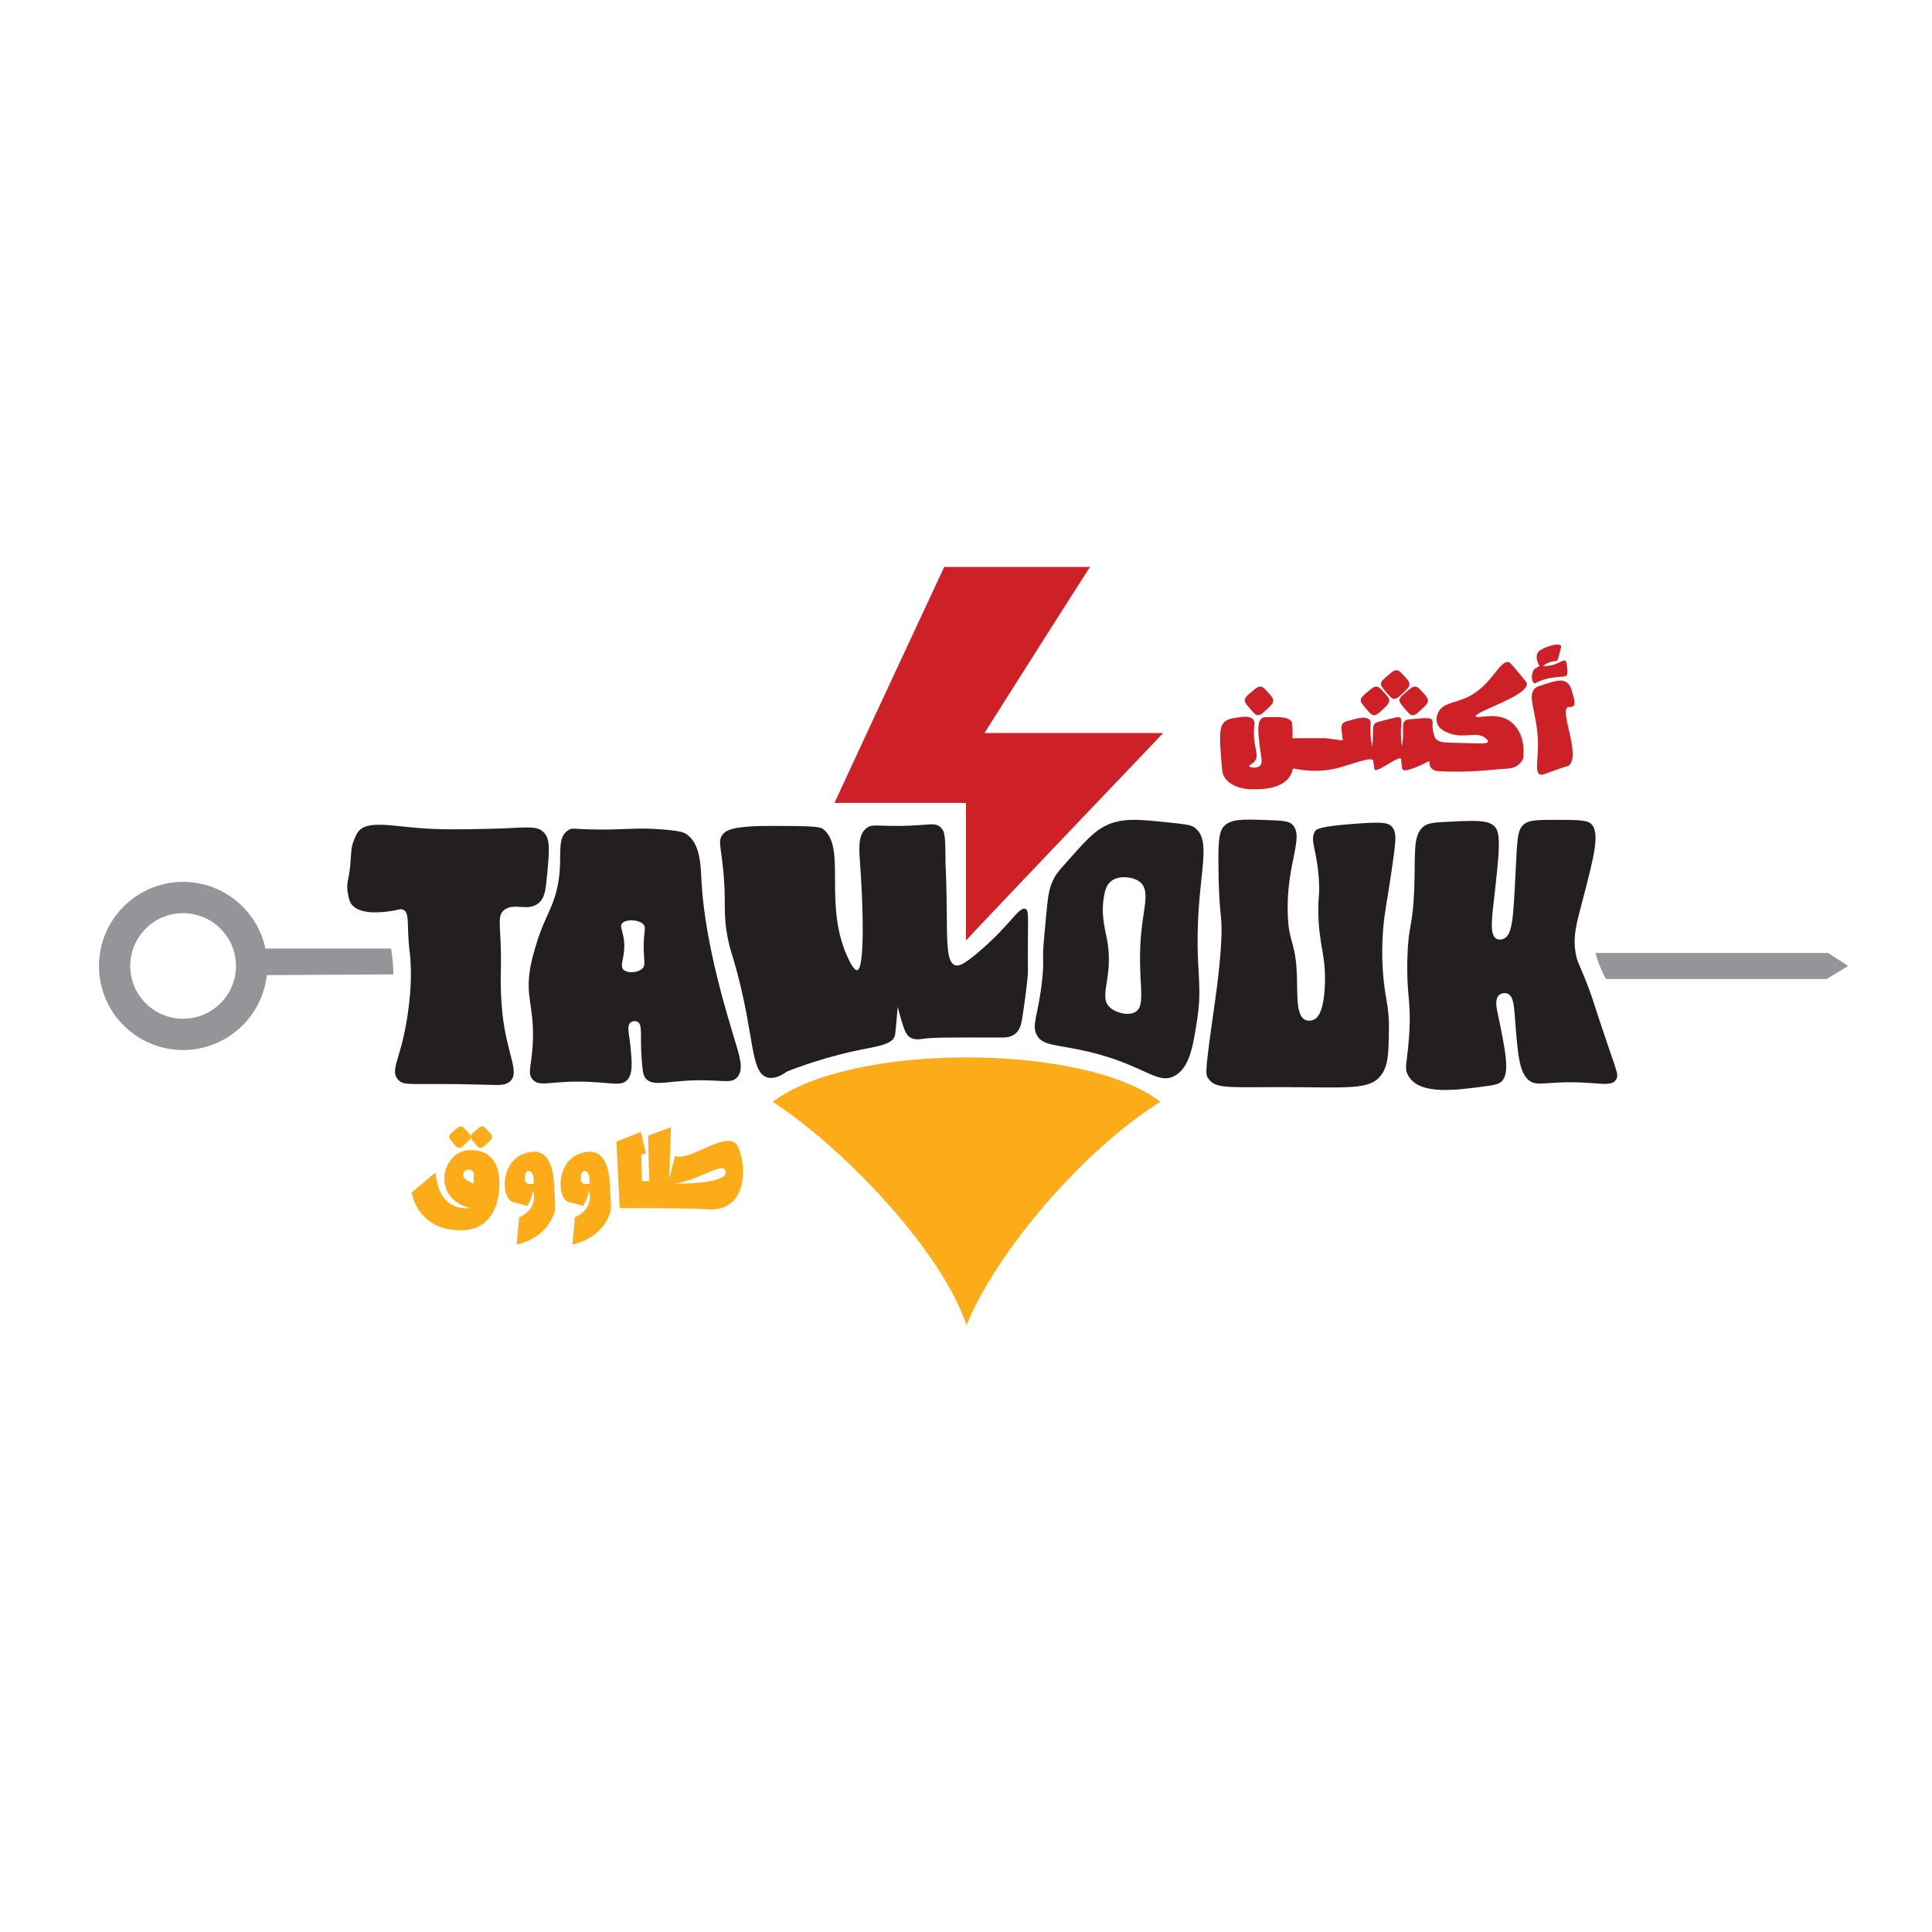
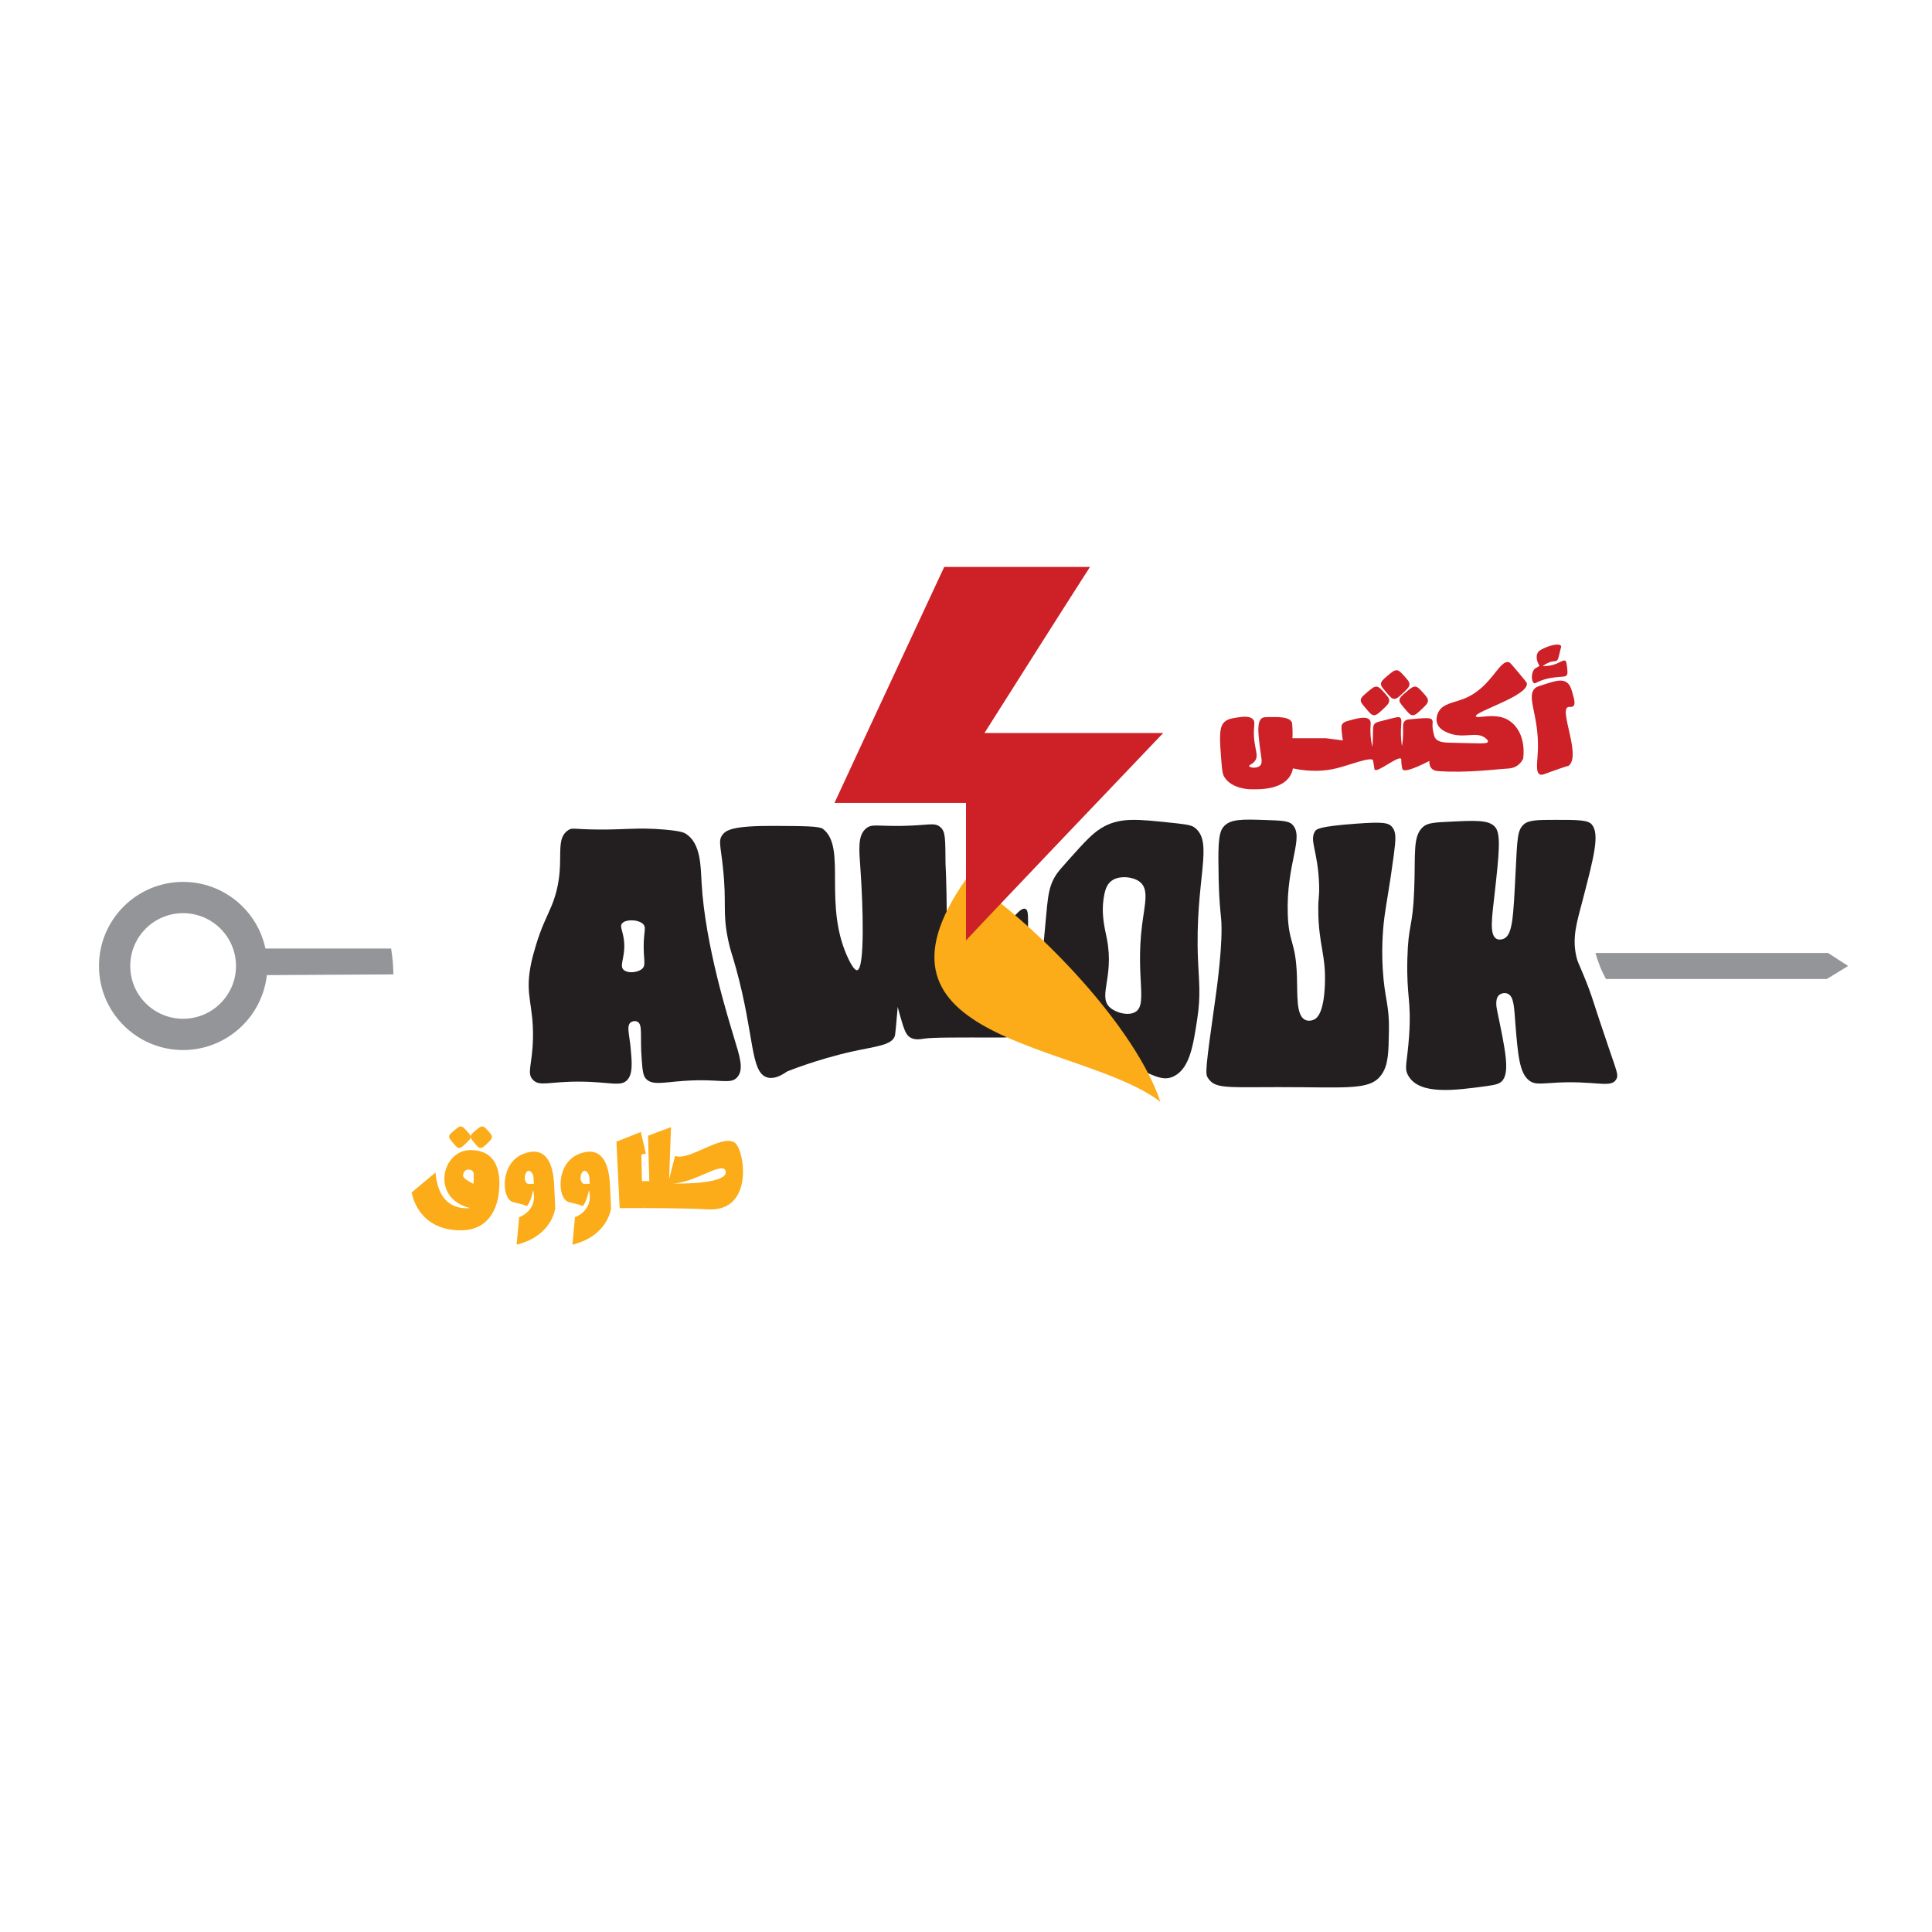
<svg xmlns="http://www.w3.org/2000/svg" version="1.1" id="Layer_1" x="0px" y="0px" viewBox="0 0 691.302 691.302" style="enable-background:new 0 0 691.302 691.302;" xml:space="preserve">
  <style type="text/css">
	.st0{fill:#FBAC18;}
	.st1{fill:#CD2027;}
	.st2{fill:#231F20;}
	.st3{opacity:0;fill:none;}
	.st4{fill:#939598;}
</style>
  <g>
    <g>
      <g>
        <path class="st4" d="M139.946,339.398c-15.188,0-29.792,0-44.98,0c-2.855-13.601-15-23.843-29.441-23.843     c-16.623,0-30.112,13.489-30.112,30.112c0,16.568,13.489,30.057,30.112,30.057c15.448,0,28.321-11.754,29.944-26.81     c15.293-0.086,30.002-0.173,45.295-0.259c-0.019-1.441-0.09-2.984-0.234-4.616C140.385,342.385,140.182,340.835,139.946,339.398z      M65.525,364.529c-10.467,0-18.918-8.452-18.918-18.863c0-10.467,8.452-18.918,18.918-18.918     c10.411,0,18.918,8.451,18.918,18.918C84.443,356.077,75.936,364.529,65.525,364.529z" />
        <path class="st4" d="M654.095,340.981c-27.739,0-55.478,0-83.217,0c0.395,1.437,0.908,3.016,1.578,4.693     c0.692,1.733,1.435,3.276,2.162,4.623c26.351,0,52.703,0,79.054,0l7.622-4.658L654.095,340.981z" />
-         <path class="st2" d="M149.056,296.218c8.576,0.733,15.572,0.579,25.822,0.353c13.406-0.296,17.014-1.424,19.68,1.254     c2.397,2.408,2.01,6.585,1.236,14.938c-0.527,5.691-0.849,8.561-3.075,10.384c-3.891,3.186-8.559-0.3-12.191,2.385     c-3.134,2.317-0.921,5.846-1.319,21.801c-0.044,1.775-0.154,6.038,0.248,11.79c0.083,1.187,0.192,2.385,0.335,3.681     c1.619,14.674,6.324,20.894,2.691,24.152c-1.656,1.485-3.919,1.322-8.628,1.184c-26.8-0.785-29.209,0.741-31.441-1.842     c-3.275-3.791,1.662-7.366,3.948-26.971c0.495-4.249,0.91-9.627,0.494-15.913c-0.23-3.476-0.383-2.661-0.641-6.584     c-0.48-7.3,0.103-10.141-1.78-11.221c-1.137-0.652-1.893,0.071-5.404,0.507c-2.428,0.302-9.63,1.197-12.837-2.077     c-1.113-1.136-1.34-2.361-1.748-4.562c-0.644-3.476,0.363-4.53,0.857-9.619c0.466-4.795,0.131-6.44,1.515-9.674     c0.561-1.31,0.885-2.068,1.474-2.762C131.444,293.712,139.173,295.373,149.056,296.218z" />
        <path class="st2" d="M207.316,387.021c-11.001-0.046-14.187,1.869-16.611-0.637c-2.367-2.448-0.192-5.167,0-14.976     c0.231-11.808-2.783-14.978-0.928-25.313c0.526-2.93,1.258-5.402,1.855-7.422c2.182-7.373,4.255-10.899,5.804-14.735     c5.805-14.38,0.228-23.174,5.926-26.917c1.479-0.971,1.688-0.27,10.646-0.201c10.169,0.079,14.027-0.793,23.502,0     c6.157,0.515,7.297,1.115,8.035,1.607c5.212,3.473,5.154,11.408,5.499,17.506c1.257,22.256,9.588,48.571,11.672,55.586     c1.817,6.115,3.612,11.009,1.117,13.897c-2.454,2.841-6.183,0.413-19.256,1.349c-7.397,0.53-11.217,1.667-13.477-0.803     c-1.024-1.119-1.193-3.077-1.496-6.94c-0.653-8.32,0.471-12.402-1.514-13.431c-0.769-0.399-1.788-0.227-2.398,0.228     c-1.624,1.212-0.458,4.519-0.042,9.103c0.477,5.26,0.812,9.154-1.097,11.388C222.221,389.039,218.417,387.067,207.316,387.021z      M222.759,330.224c-1.085,0.984-0.198,2.268,0.314,4.998c1.317,7.01-2.125,10.497,0.43,12.084     c1.571,0.975,4.519,0.641,6.021-0.456c1.697-1.24,0.831-2.865,0.792-8.036c-0.043-5.589,1.212-7.093-0.474-8.404     C228.004,328.98,224.167,328.946,222.759,330.224z" />
        <path class="st2" d="M366.846,325.198c1.63,0.529,0.765,3.907,0.959,22.548c0.022,2.095-1.151,11.061-1.998,16.35     c-0.339,2.115-0.731,4.362-2.543,5.813c-1.689,1.353-3.764,1.338-4.794,1.336c-16.451-0.03-24.681-0.078-27.821,0.402     c-1.413,0.216-3.551,0.607-5.223-0.603c-1.428-1.034-2.076-3.181-3.315-7.432c-0.4-1.372-0.693-2.529-0.891-3.352     c-0.131,1.64-0.34,4.12-0.636,7.166c-0.277,2.845-0.325,3.04-0.381,3.216c-1.115,3.476-7.078,3.76-15.367,5.625     c-13.054,2.936-23.201,7.131-23.201,7.131c-3.656,2.592-5.904,2.507-7.208,2.089c-6.003-1.924-4.412-14.887-11.076-39.047     c-1.594-5.781-1.998-6.171-2.816-10.137c-2.123-10.293-0.415-12.554-1.877-26.094c-0.843-7.807-1.664-9.404-0.188-11.451     c1.292-1.791,3.9-3.316,18.516-3.24c10.78,0.056,16.168,0.085,17.441,1.051c8.837,6.704-0.342,27.441,9.404,47.057     c0.528,1.063,1.913,3.736,2.913,3.515c2.742-0.604,2.075-22.88,1.131-36.283c-0.48-6.822-1.077-11.98,2.101-14.499     c2.063-1.635,3.875-0.699,12.608-0.84c9.764-0.158,11.752-1.396,13.869,0.42c1.879,1.612,1.787,3.852,1.878,13.388     c0,0,0.343,4.982,0.452,18.832c0.082,10.435,0.181,16.096,2.863,17.175c1.362,0.548,3.153-0.184,8.135-4.369     C361.402,331.203,364.471,324.426,366.846,325.198z" />
        <path class="st2" d="M427.239,295.967c-1.235-0.86-3.948-1.147-9.353-1.698c-10.455-1.081-16.588-1.765-22.609,1.345     c-3.97,2.051-7.014,5.448-13.102,12.264c-2.404,2.691-3.617,4.059-4.412,5.338c-3.11,4.919-2.867,9.529-4.125,21.992     c-0.882,8.779,0.088,7.5-0.728,15.308c-1.39,13.168-3.926,16.014-1.919,19.852c2.073,3.948,7.059,3.287,18.242,5.889     c20.293,4.743,24.793,12.11,31.057,8.713c5.47-2.956,6.683-11.007,8.139-20.58c1.279-8.382,0.551-13.477,0.243-20.823     C427.415,314.474,434.672,301.173,427.239,295.967z M408.677,330.808c-2.518,19.71,2.534,29.602-3.183,31.642     c-2.451,0.875-5.731-0.104-7.642-1.421c-5.697-3.926,1.028-10.674-1.794-25.133c-0.712-3.649-2.269-9.072-0.912-15.809     c0.413-2.052,1.094-4.219,3.326-5.382c2.664-1.389,6.769-0.944,9.046,0.599C411.288,317.858,409.656,323.143,408.677,330.808z" />
        <path class="st2" d="M485.451,294.711c9.342-0.678,11.432-0.388,12.772,1.323c1.385,1.769,1.272,4.126,0.496,9.957     c-1.493,11.221-2.681,17.12-3.327,21.99c-0.273,2.059-1.193,9.535-0.619,18.85c0.661,10.725,2.358,12.507,2.215,21.676     c-0.128,8.205-0.197,12.607-2.75,16.146c-3.5,4.851-10.042,4.562-27.838,4.383c-26.863-0.27-31.353,1.084-34.185-3.336     c-0.946-1.476-1.008-2.505,2.677-28.467c0.433-3.051,2.861-20.348,2.023-28.768c-0.081-0.81-0.382-3.536-0.609-7.382     c0,0-0.193-3.268-0.247-6.351c-0.192-10.958-0.296-16.437,1.67-18.819c2.42-2.932,6.705-2.785,15.274-2.493     c5.397,0.184,8.096,0.276,9.397,1.591c4.478,4.522-2.256,13.857-1.613,32.22c0.369,10.541,2.855,9.452,3.272,22.058     c0.228,6.902-0.297,13.883,2.834,15.572c1.514,0.817,3.182,0.017,3.369-0.077c1.009-0.504,3.344-2.278,3.789-12.08     c0.505-11.129-2.258-14.421-2.346-26.909c-0.037-5.188,0.441-4.568,0.289-9.27c-0.39-12.067-3.59-15.758-1.439-19.105     C471.03,296.682,471.938,295.692,485.451,294.711z" />
        <path class="st2" d="M506.026,318.436c0.514-13.03-0.642-19.272,3.243-22.628c1.636-1.413,4.291-1.542,9.601-1.8     c9.273-0.45,13.909-0.675,16.144,1.952c2.123,2.495,1.371,9.667-0.22,23.911c-0.927,8.296-1.893,14.422,0.541,15.97     c1.213,0.771,2.745,0.046,2.839,0c3.089-1.518,3.319-7.692,4.133-23.848c0.602-11.939,0.615-14.899,2.896-16.98     c1.781-1.624,5.015-1.657,11.411-1.658c7.676-0.001,11.514-0.001,12.916,1.613c2.944,3.392,0.884,11.316-3.238,27.163     c-2.021,7.77-3.912,13.377-2.163,20.489c0.41,1.667,0.587,1.661,2.569,6.478c3.34,8.121,3.064,8.693,8.955,25.87     c2.99,8.72,3.447,9.697,2.759,11.051c-1.914,3.768-7.518,0.274-23.734,1.514c-4.734,0.362-6.071,0.248-7.613-0.985     c-3.368-2.692-3.937-9.008-4.836-20.276c-0.441-5.529-0.459-9.564-2.61-10.646c-1.064-0.535-2.549-0.3-3.378,0.584     c-1.376,1.468-0.731,4.495-0.433,5.917c2.866,13.718,4.334,21.045,1.948,24.326c-0.886,1.218-2.157,1.679-5.819,2.173     c-11.607,1.566-23.983,3.235-28.009-3.686c-1.643-2.824-0.38-4.473,0.281-14.412c0.847-12.747-0.982-13.75-0.628-27.455     C503.913,330.226,505.471,332.516,506.026,318.436z" />
-         <path class="st0" d="M415.2,394.237c-27.729,17.311-58.842,53.902-69.364,79.942c-8.65-26.04-42.831-62.521-69.322-79.942     C304.039,373.155,387.434,372.962,415.2,394.237z" />
+         <path class="st0" d="M415.2,394.237c-8.65-26.04-42.831-62.521-69.322-79.942     C304.039,373.155,387.434,372.962,415.2,394.237z" />
      </g>
      <g>
        <path class="st0" d="M155.831,419.55c1.157,13.359,9.865,12.91,12.396,12.717c-14.194-3.405-10.276-20.744,0.128-20.744     c12.074,0,10.34,13.037,10.148,15.028c-0.257,3.083-2.055,13.681-13.616,13.681c-14.322,0-17.148-11.175-17.597-13.552     L155.831,419.55z M169.537,420.141c-0.098-1.082-0.886-1.674-1.97-1.674c-1.181,0.098-1.871,0.986-1.871,2.168     c0.098,1.377,3.743,2.953,3.743,2.953S169.537,421.323,169.537,420.141z M165.046,403.069c-0.721-0.086-1.314,0.416-2.501,1.418     c-1.2,1.014-1.793,1.522-1.831,2.226c-0.03,0.553,0.449,1.128,1.409,2.254c0.974,1.143,1.462,1.715,2.028,1.775     c0.752,0.079,1.346-0.482,2.535-1.606c1.115-1.053,1.674-1.578,1.683-2.308c0.008-0.664-0.483-1.202-1.464-2.279     C166.048,403.607,165.62,403.137,165.046,403.069z M172.702,403.069c-0.721-0.086-1.314,0.416-2.501,1.418     c-1.2,1.014-1.793,1.522-1.831,2.226c-0.03,0.553,0.449,1.128,1.409,2.254c0.974,1.143,1.462,1.715,2.028,1.775     c0.752,0.079,1.346-0.482,2.535-1.606c1.115-1.053,1.674-1.578,1.683-2.308c0.008-0.664-0.483-1.202-1.464-2.279     C173.705,403.607,173.276,403.137,172.702,403.069z" />
        <path class="st0" d="M185.76,435.542c0,0,6.872-2.376,5.01-9.697c0,0-0.836,4.309-2.249,5.721     c-1.991-0.898-3.467-0.97-4.944-1.419c-4.303-1.285-4.56-13.873,3.403-17.148c10.212-4.174,11.111,7.129,11.303,11.111     c0.064,0.513,0.386,8.221,0.386,8.221s-0.963,9.826-13.808,13.038L185.76,435.542z M191.006,423.63l-0.098-2.35     c-0.098-1.077-0.881-2.445-1.761-2.348c-0.979,0.098-1.468,1.761-1.37,2.836c0.098,1.077,0.783,2.056,1.663,1.861     C189.929,423.533,191.006,423.63,191.006,423.63z" />
        <path class="st0" d="M205.733,435.542c0,0,6.872-2.376,5.01-9.697c0,0-0.836,4.309-2.249,5.721     c-1.991-0.898-3.468-0.97-4.944-1.419c-4.303-1.285-4.56-13.873,3.403-17.148c10.212-4.174,11.111,7.129,11.303,11.111     c0.064,0.513,0.386,8.221,0.386,8.221s-0.963,9.826-13.808,13.038L205.733,435.542z M210.978,423.63l-0.098-2.35     c-0.098-1.077-0.881-2.445-1.761-2.348c-0.979,0.098-1.468,1.761-1.37,2.836c0.098,1.077,0.783,2.056,1.663,1.861     C209.902,423.533,210.978,423.63,210.978,423.63z" />
        <path class="st0" d="M263.088,409.018c-4.37-3.658-16.586,6.633-21.53,4.581l-2.138,8.346l0.671-18.637l-8.203,3.074     c0,0,0.319,13.556,0.447,16.247h-2.631l-0.219-9.496l1.606-0.392l-1.797-7.699l-8.724,3.467l1.159,23.764h8.603l-0.009-0.474     l0.137,0.474c0,0,15.289,0,22.542,0.447C269.829,433.876,266.49,411.909,263.088,409.018z M240.281,423.496     c7.873,0,18.012-7.914,19.266-4.688C261.092,422.723,249.324,423.665,240.281,423.496z" />
      </g>
      <g>
        <path class="st1" d="M492.666,245.688c-0.961-0.114-1.75,0.553-3.33,1.888c-1.598,1.351-2.387,2.026-2.439,2.964     c-0.04,0.737,0.598,1.502,1.876,3.001c1.298,1.523,1.946,2.284,2.701,2.363c1.001,0.105,1.793-0.642,3.376-2.138     c1.485-1.403,2.23-2.102,2.241-3.073c0.01-0.884-0.643-1.601-1.95-3.035C494.001,246.405,493.43,245.779,492.666,245.688z" />
-         <path class="st1" d="M451.147,245.688c-0.961-0.114-1.75,0.553-3.33,1.888c-1.598,1.351-2.387,2.026-2.438,2.964     c-0.04,0.737,0.598,1.502,1.876,3.001c1.298,1.523,1.946,2.284,2.701,2.363c1.001,0.105,1.793-0.642,3.376-2.138     c1.485-1.403,2.23-2.102,2.241-3.073c0.01-0.884-0.643-1.601-1.95-3.035C452.482,246.405,451.911,245.779,451.147,245.688z" />
        <path class="st1" d="M506.519,245.688c-0.961-0.114-1.75,0.553-3.33,1.888c-1.598,1.351-2.387,2.026-2.439,2.964     c-0.04,0.737,0.598,1.502,1.876,3.001c1.298,1.523,1.946,2.284,2.701,2.363c1.001,0.105,1.793-0.642,3.376-2.138     c1.485-1.403,2.23-2.102,2.241-3.073c0.01-0.884-0.643-1.601-1.95-3.035C507.854,246.405,507.284,245.779,506.519,245.688z" />
        <path class="st1" d="M499.898,239.835c-0.961-0.114-1.75,0.553-3.33,1.888c-1.598,1.351-2.387,2.026-2.438,2.964     c-0.04,0.737,0.598,1.502,1.876,3.001c1.298,1.523,1.946,2.284,2.701,2.363c1.001,0.105,1.793-0.642,3.376-2.138     c1.485-1.403,2.23-2.102,2.241-3.073c0.01-0.884-0.643-1.601-1.95-3.035C501.233,240.552,500.663,239.925,499.898,239.835z" />
        <path class="st1" d="M528.082,256.304c0.278,1.065,7.284-1.64,11.99,1.587c6.506,4.461,4.937,13.524,4.937,13.524     s-0.537,1.483-2.122,2.545c-1.415,0.949-2.887,1.021-3.45,1.052c-4.143,0.222-14.502,1.631-24.724,0.907     c-0.558-0.04-1.705-0.137-2.482-0.977c-0.769-0.831-0.812-1.997-0.776-2.662c-2.717,1.393-8.656,4.278-9.561,3.056     c-0.172-0.232-0.241-0.718-0.375-1.651c-0.237-1.655,0.007-1.984-0.219-2.206c-1.087-1.067-8.311,5.019-9.423,3.932     c-0.073-0.072-0.049-0.105-0.3-1.726c-0.164-1.059-0.246-1.589-0.281-1.651c-0.779-1.372-8.252,1.702-13.149,2.889     c-3.617,0.876-8.784,1.439-15.533,0.019c-0.529,3.385-3.579,7.476-13.33,7.476h-1.798c0,0-6.777,0-9.438-4.469     c-0.487-0.817-0.709-1.587-1-5.246c-0.667-8.391-0.958-12.624,1.146-14.437c1.23-1.06,2.782-1.286,4.706-1.566     c1.757-0.256,4.216-0.614,5.423,0.666c0.895,0.949,0.322,1.967,0.338,5.013c0.029,5.541,1.952,7.852,0.337,9.955     c-0.879,1.145-2.147,1.368-2.026,1.801c0.164,0.586,2.7,0.953,3.883-0.169c1.106-1.049,0.39-2.793-0.147-7.364     c-0.547-4.667-0.931-8.4,0.878-9.687c0.419-0.298,1.148-0.315,2.589-0.338c3.341-0.052,7.009-0.109,8.028,1.801     c0.18,0.337,0.212,1.088,0.277,2.588c0.057,1.318,0.021,2.415-0.025,3.185h11.99l3.138,0.405l2.909,0.388     c-0.143-0.871-0.273-1.825-0.377-2.852c-0.202-2.008-0.119-2.497,0.13-2.913c0.433-0.726,1.231-1.005,2.121-1.251     c3.444-0.95,6.5-1.792,7.709-0.338c0.612,0.735,0.277,1.487,0.273,3.784c-0.004,2.496,0.386,4.524,0.723,5.863     c0.065-0.856,0.148-2.163,0.187-3.767c0.068-2.788-0.068-3.619,0.561-4.417c0.434-0.55,0.897-0.661,3.376-1.294     c4.727-1.208,5.302-1.381,5.796-0.957c0.723,0.622,0.37,1.752,0.283,4.265c-0.088,2.542,0.162,4.595,0.375,5.887     c0.306-1.751,0.388-3.191,0.405-4.199c0.043-2.499-0.288-3.982,0.655-4.823c0.462-0.412,1.01-0.473,1.627-0.533     c4.949-0.48,7.436-0.705,8.022,0.077c0.633,0.845-0.135,1.486,0.469,4.317c0.23,1.079,0.362,1.791,0.769,2.361     c1.126,1.574,3.498,1.586,7.315,1.651c8.39,0.142,11.275,0.499,11.495-0.425c0.099-0.416-0.396-0.86-0.728-1.151     c-3.283-2.878-7.868,0.365-13.58-2.026c-1.108-0.464-3.137-1.348-3.838-3.315c-0.607-1.703,0.086-3.393,0.367-3.974     c1.584-3.275,5.554-3.364,9.608-5.069c9.643-4.054,12.247-14.108,15.808-12.852c0.298,0.105,1.253,1.234,3.151,3.489     c2.071,2.46,3.107,3.697,3.151,4.052C546.904,249.014,527.636,254.594,528.082,256.304z" />
        <path class="st1" d="M548.914,244.426c-1.104-0.512-1.111-4.114,0.402-5.253c0,0,1.538-0.9,1.538-0.9l0,0     c-1.181-2.049-1.188-3.509-0.718-4.518c0.458-0.985,1.365-1.365,2.684-1.963c1.858-0.842,5.054-1.728,5.728-0.682     c0.143,0.222,0.045,0.333-0.432,2.284c-0.496,2.025-0.592,2.73-1.216,3.075c-0.313,0.173-0.411,0.063-1.077,0.153     c-2.087,0.282-3.803,1.718-3.803,1.718l0,0c2.128,0.046,3.703-0.382,4.789-0.816c1.599-0.64,2.69-1.514,3.369-1.055     c0.102,0.069,0.307,0.243,0.5,1.892c0.214,1.829,0.321,2.744-0.122,3.276c-0.425,0.51-1.028,0.437-2.44,0.558     c-1.761,0.15-4.835,0.413-7.529,1.673C549.65,244.307,549.309,244.609,548.914,244.426z M560.418,244.047     c-1.772-1.068-3.995-0.372-7.578,0.75c-1.961,0.614-2.942,0.922-3.451,1.351c-3.538,2.979,1.352,9.753,0.9,22.209     c-0.159,4.382-0.923,7.918,0.679,8.737c0.877,0.448,1.776-0.268,7.049-2.06c3.254-1.106,3.113-0.901,3.376-1.125     c4.277-3.638-3.304-19.328-0.468-20.835c0.626-0.333,1.504,0.162,2.117-0.503c0.268-0.29,0.612-0.939,0.002-3.197     C562.258,246.462,561.837,244.902,560.418,244.047z" />
      </g>
      <path class="st1" d="M415.958,262.297H352.25c12.637-19.933,25.03-39.622,37.771-59.45h-52.154    c-0.698,1.536-27.02,57.914-39.273,84.445h47.057c0,4.224,0,49.222,0,49.222c2.618-2.967,57.565-60.637,70.551-74.216    C416.098,262.297,416.098,262.297,415.958,262.297z" />
    </g>
    <rect x="0" y="194.503" class="st3" width="691.302" height="302.297" />
  </g>
</svg>